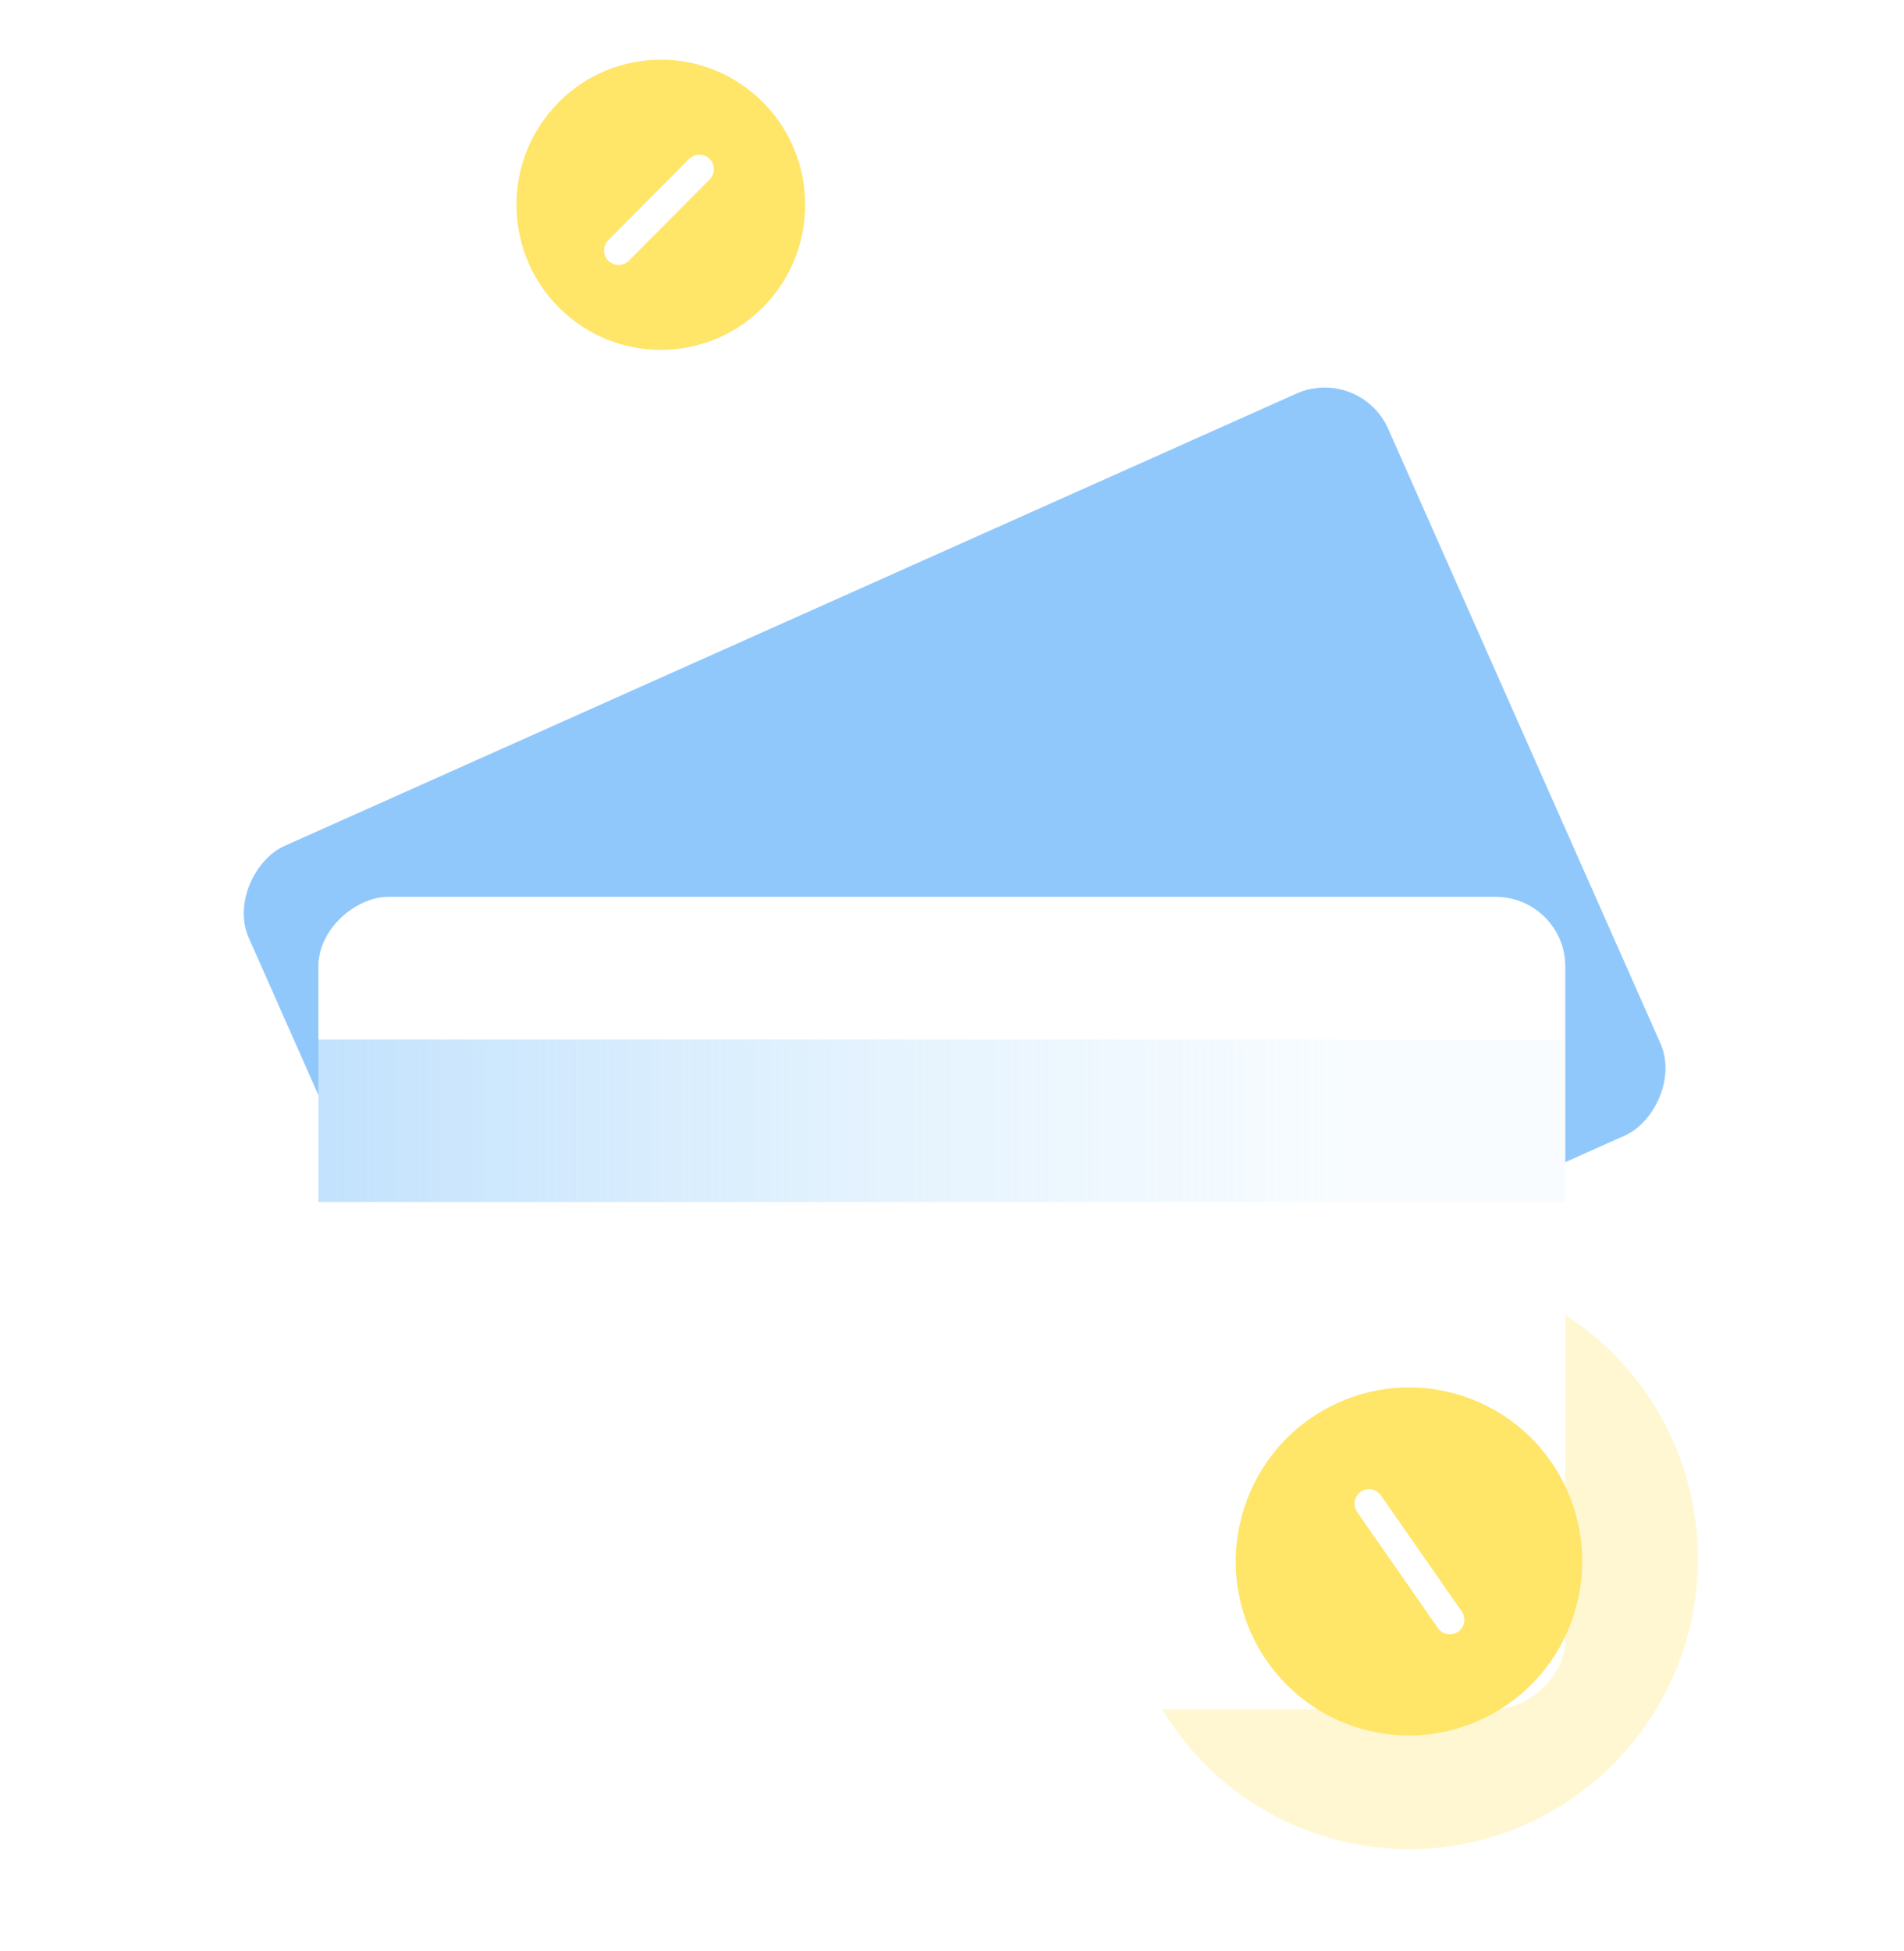
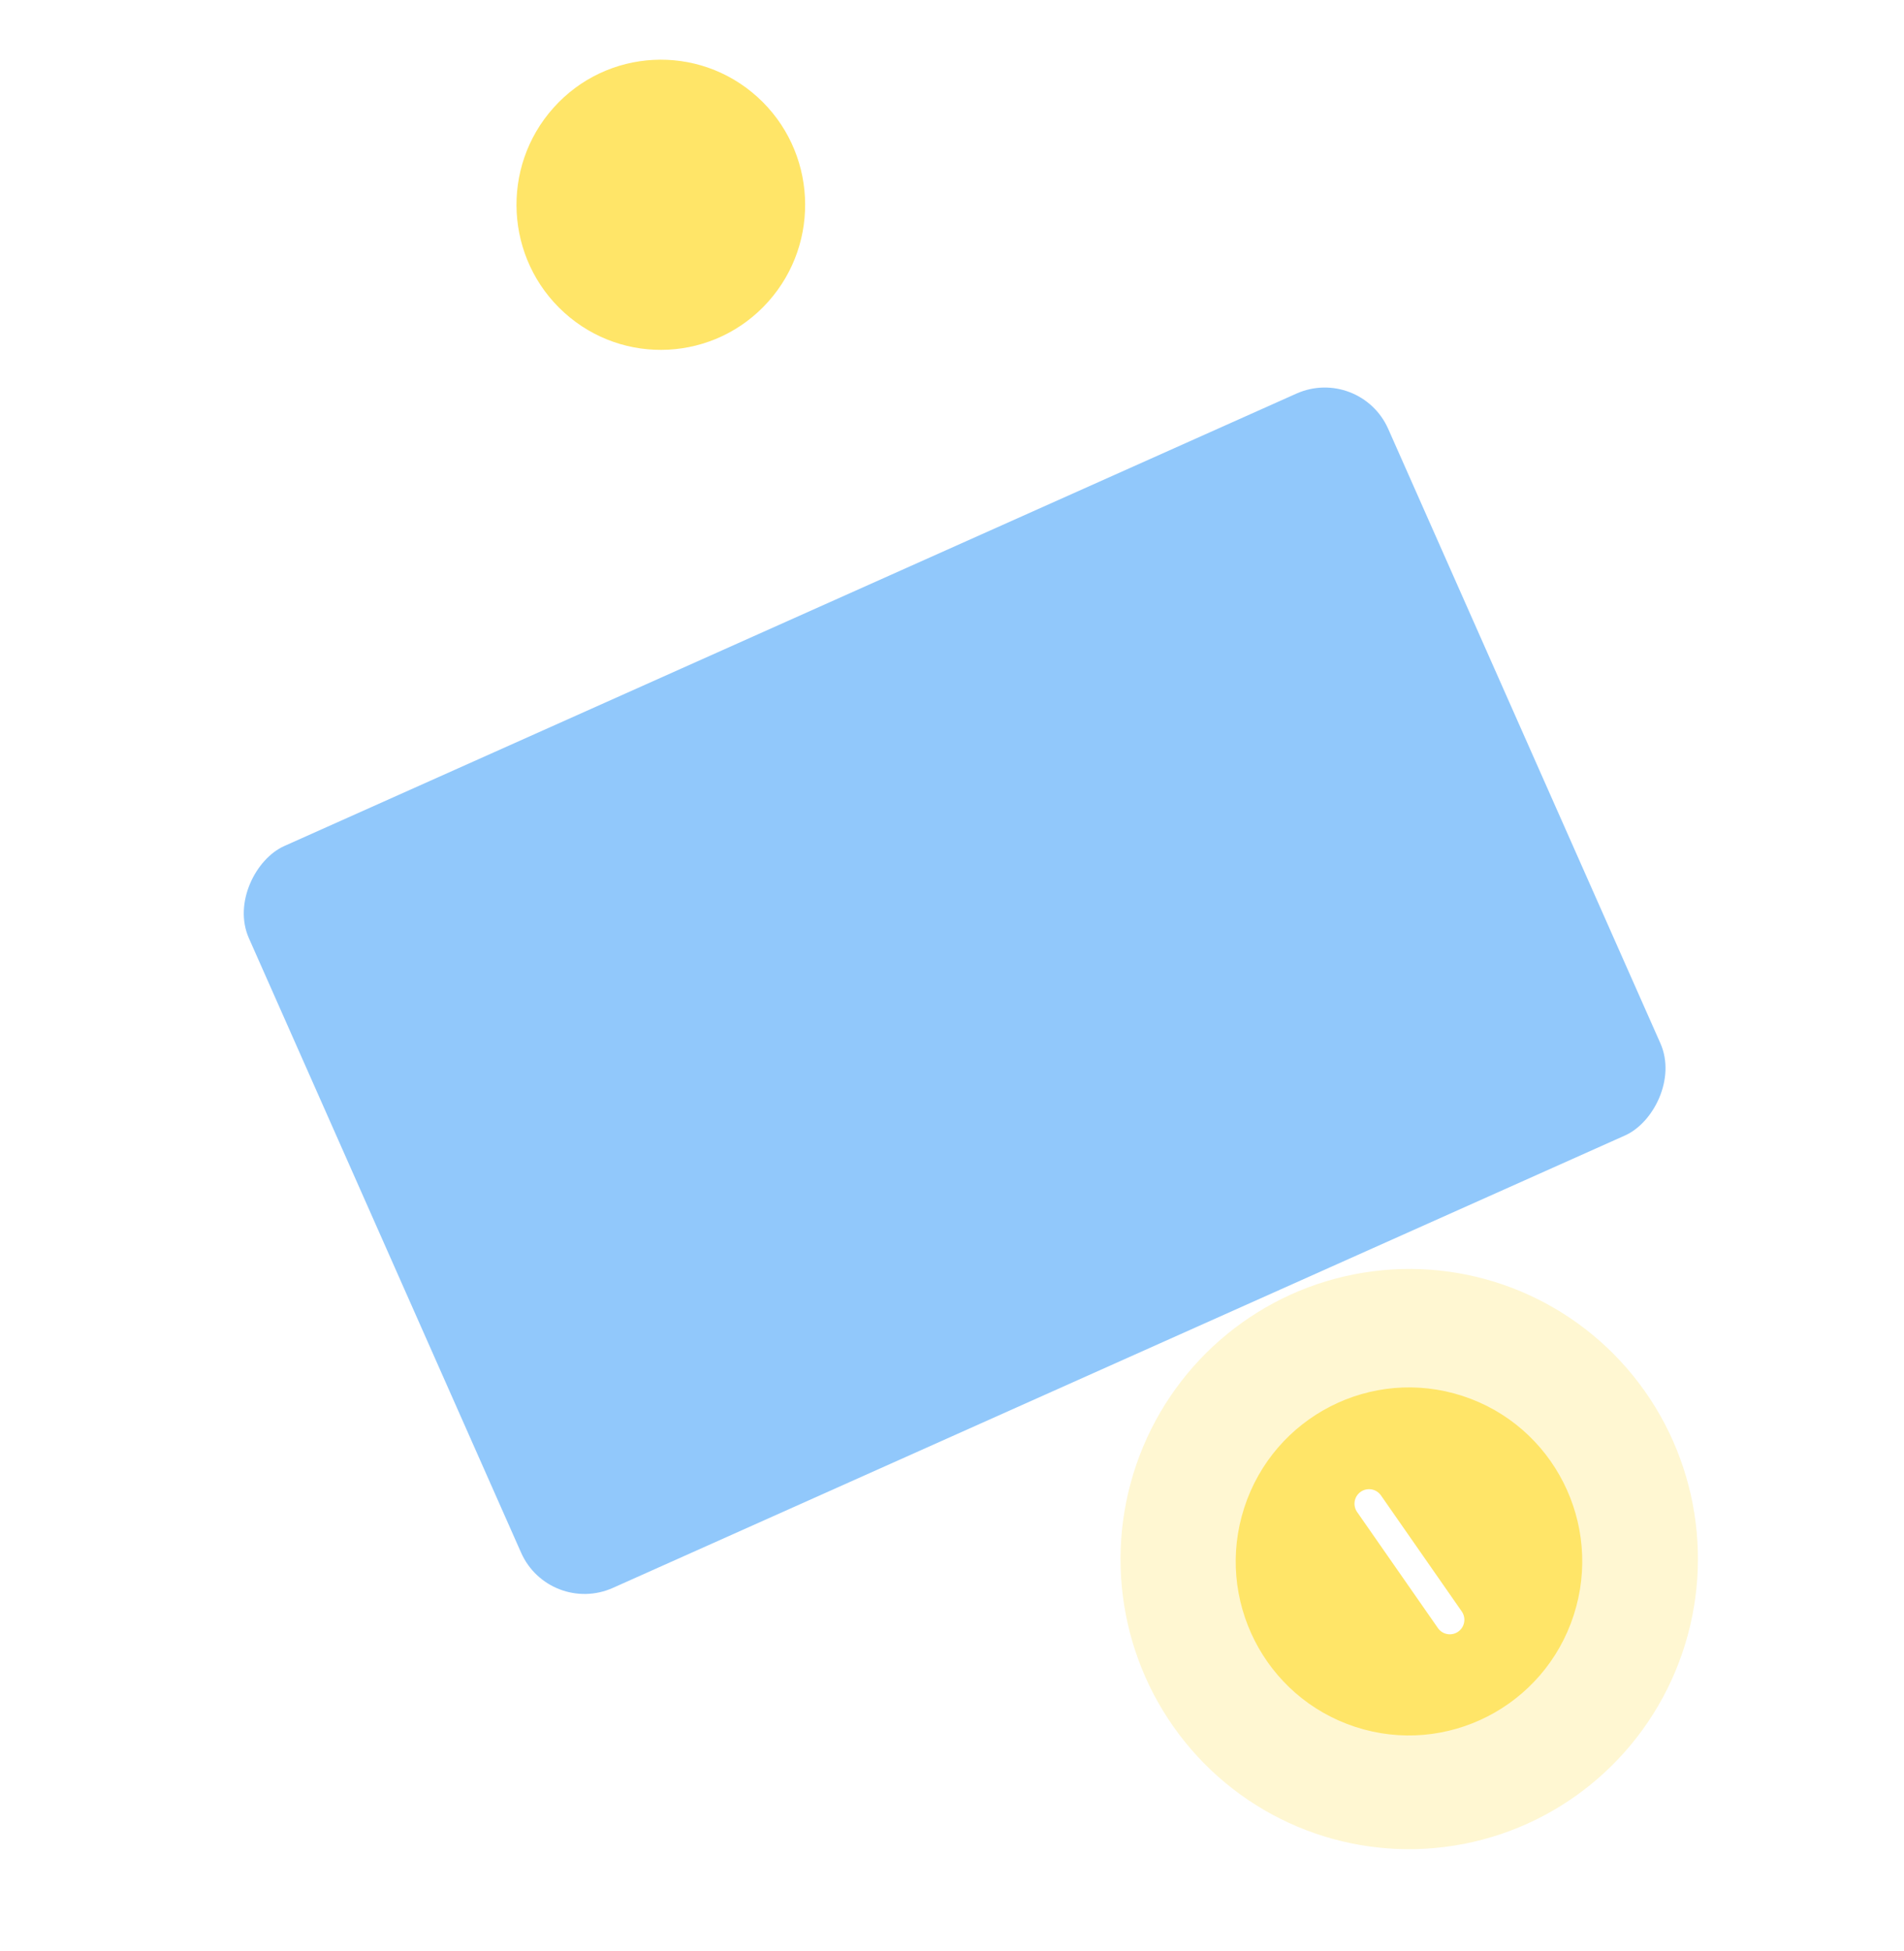
<svg xmlns="http://www.w3.org/2000/svg" fill="none" height="168" viewBox="0 0 164 168" width="164">
  <ellipse fill="#FFE568" opacity="0.3" rx="24.874" ry="24.969" transform="matrix(0.945 0.327 -0.325 0.946 121.383 134.252)" />
  <g filter="url(#filter0_d)">
    <rect fill="#91C8FB" height="107.487" rx="6" transform="matrix(-0.405 -0.914 0.913 -0.408 47.313 136.479)" width="69.892" />
  </g>
  <g filter="url(#filter1_d)">
-     <rect fill="white" height="107.401" rx="6" transform="rotate(-90 27.425 144.473)" width="69.948" x="27.425" y="144.473" />
-   </g>
+     </g>
  <ellipse fill="#FFE568" rx="14.92" ry="14.985" transform="matrix(0.951 0.31 -0.308 0.951 121.362 134.456)" />
  <ellipse fill="#FFE568" rx="12.467" ry="12.454" transform="matrix(0.667 -0.745 0.742 0.671 56.919 17.634)" />
-   <rect fill="url(#paint0_linear)" height="13.989" width="107.401" x="27.425" y="89.514" />
-   <path d="M53.28 21.565L60.241 14.57" stroke="white" stroke-linecap="round" stroke-width="2.503" />
  <path d="M124.881 139.479L117.92 129.485" stroke="white" stroke-linecap="round" stroke-width="2.503" />
  <defs>
    <filter color-interpolation-filters="sRGB" filterUnits="userSpaceOnUse" height="144.414" id="filter0_d" width="163.187" x="0.639" y="13.119">
      <feFlood flood-opacity="0" result="BackgroundImageFix" />
      <feColorMatrix in="SourceAlpha" type="matrix" values="0 0 0 0 0 0 0 0 0 0 0 0 0 0 0 0 0 0 127 0" />
      <feOffset dy="2.703" />
      <feGaussianBlur stdDeviation="10.137" />
      <feColorMatrix type="matrix" values="0 0 0 0 0.17 0 0 0 0 0.231 0 0 0 0 0.442 0 0 0 0.08 0" />
      <feBlend in2="BackgroundImageFix" mode="normal" result="effect1_dropShadow" />
      <feBlend in="SourceGraphic" in2="effect1_dropShadow" mode="normal" result="shape" />
    </filter>
    <filter color-interpolation-filters="sRGB" filterUnits="userSpaceOnUse" height="110.497" id="filter1_d" width="147.95" x="7.15" y="56.954">
      <feFlood flood-opacity="0" result="BackgroundImageFix" />
      <feColorMatrix in="SourceAlpha" type="matrix" values="0 0 0 0 0 0 0 0 0 0 0 0 0 0 0 0 0 0 127 0" />
      <feOffset dy="2.703" />
      <feGaussianBlur stdDeviation="10.137" />
      <feColorMatrix type="matrix" values="0 0 0 0 0.17 0 0 0 0 0.231 0 0 0 0 0.442 0 0 0 0.08 0" />
      <feBlend in2="BackgroundImageFix" mode="normal" result="effect1_dropShadow" />
      <feBlend in="SourceGraphic" in2="effect1_dropShadow" mode="normal" result="shape" />
    </filter>
    <linearGradient gradientUnits="userSpaceOnUse" id="paint0_linear" x1="-24.226" x2="118.839" y1="103.504" y2="103.504">
      <stop stop-color="#91C8FB" />
      <stop offset="1" stop-color="#CCEAFD" stop-opacity="0.13" />
    </linearGradient>
  </defs>
</svg>